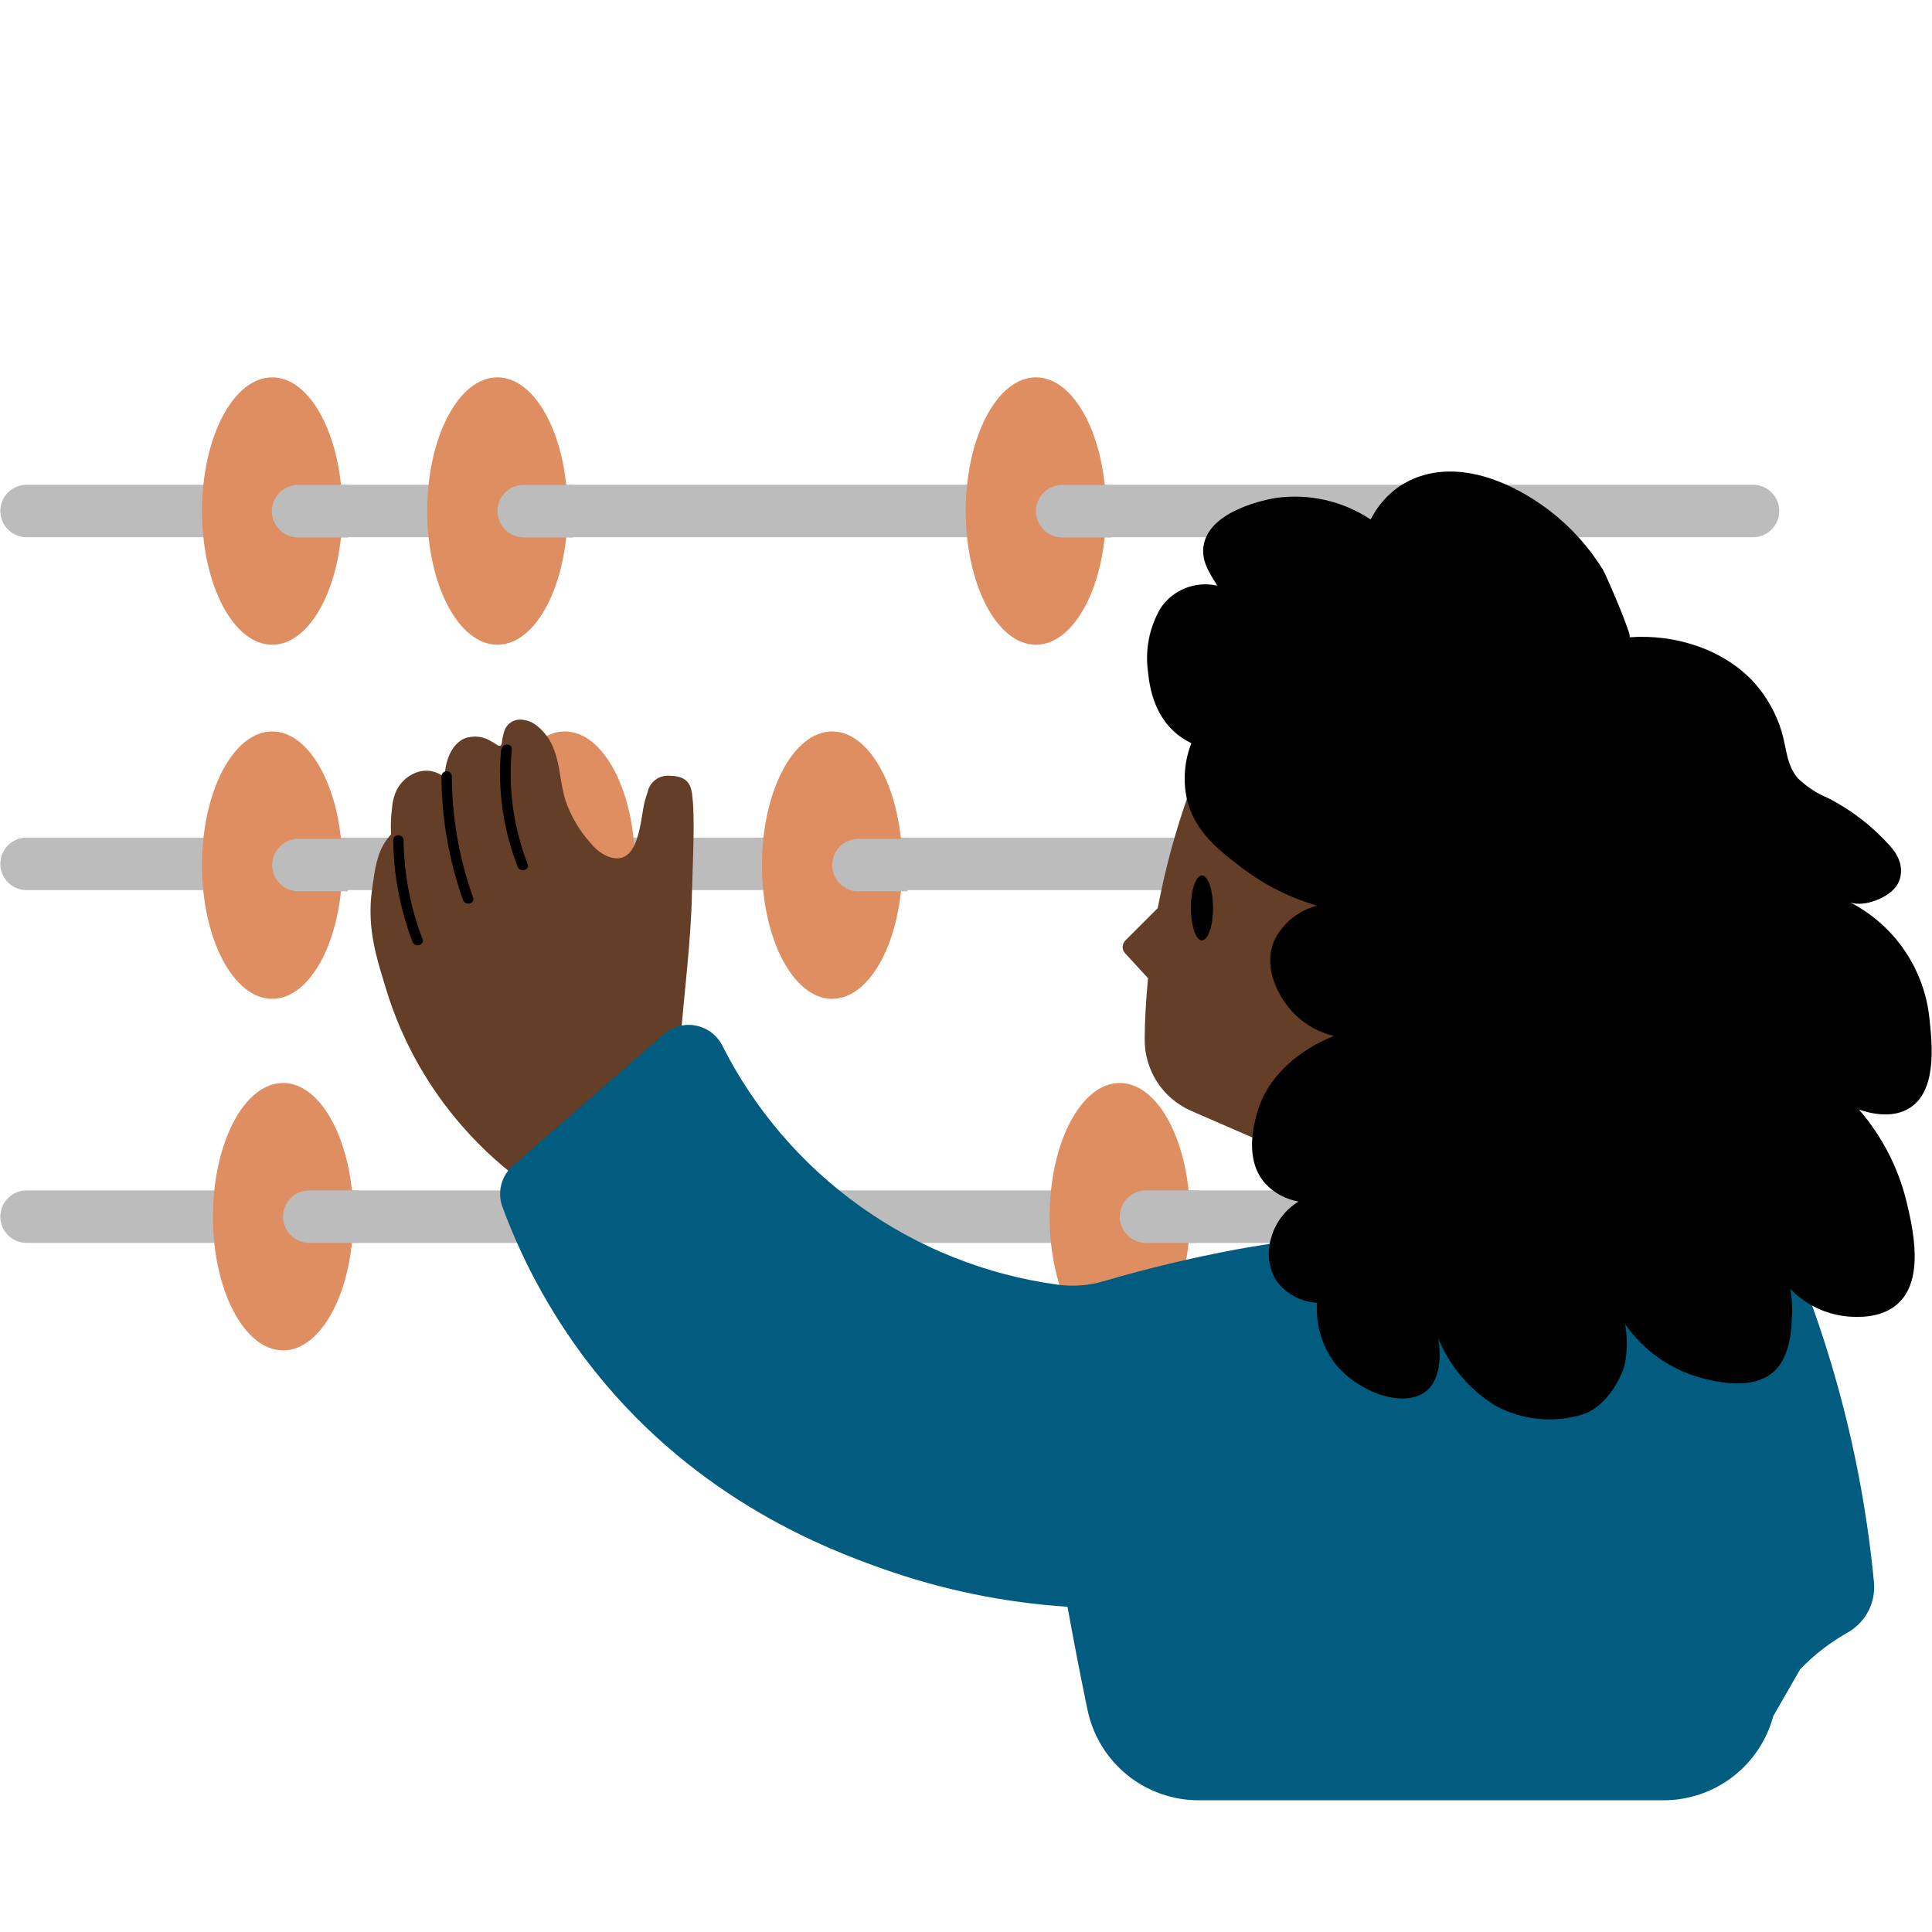
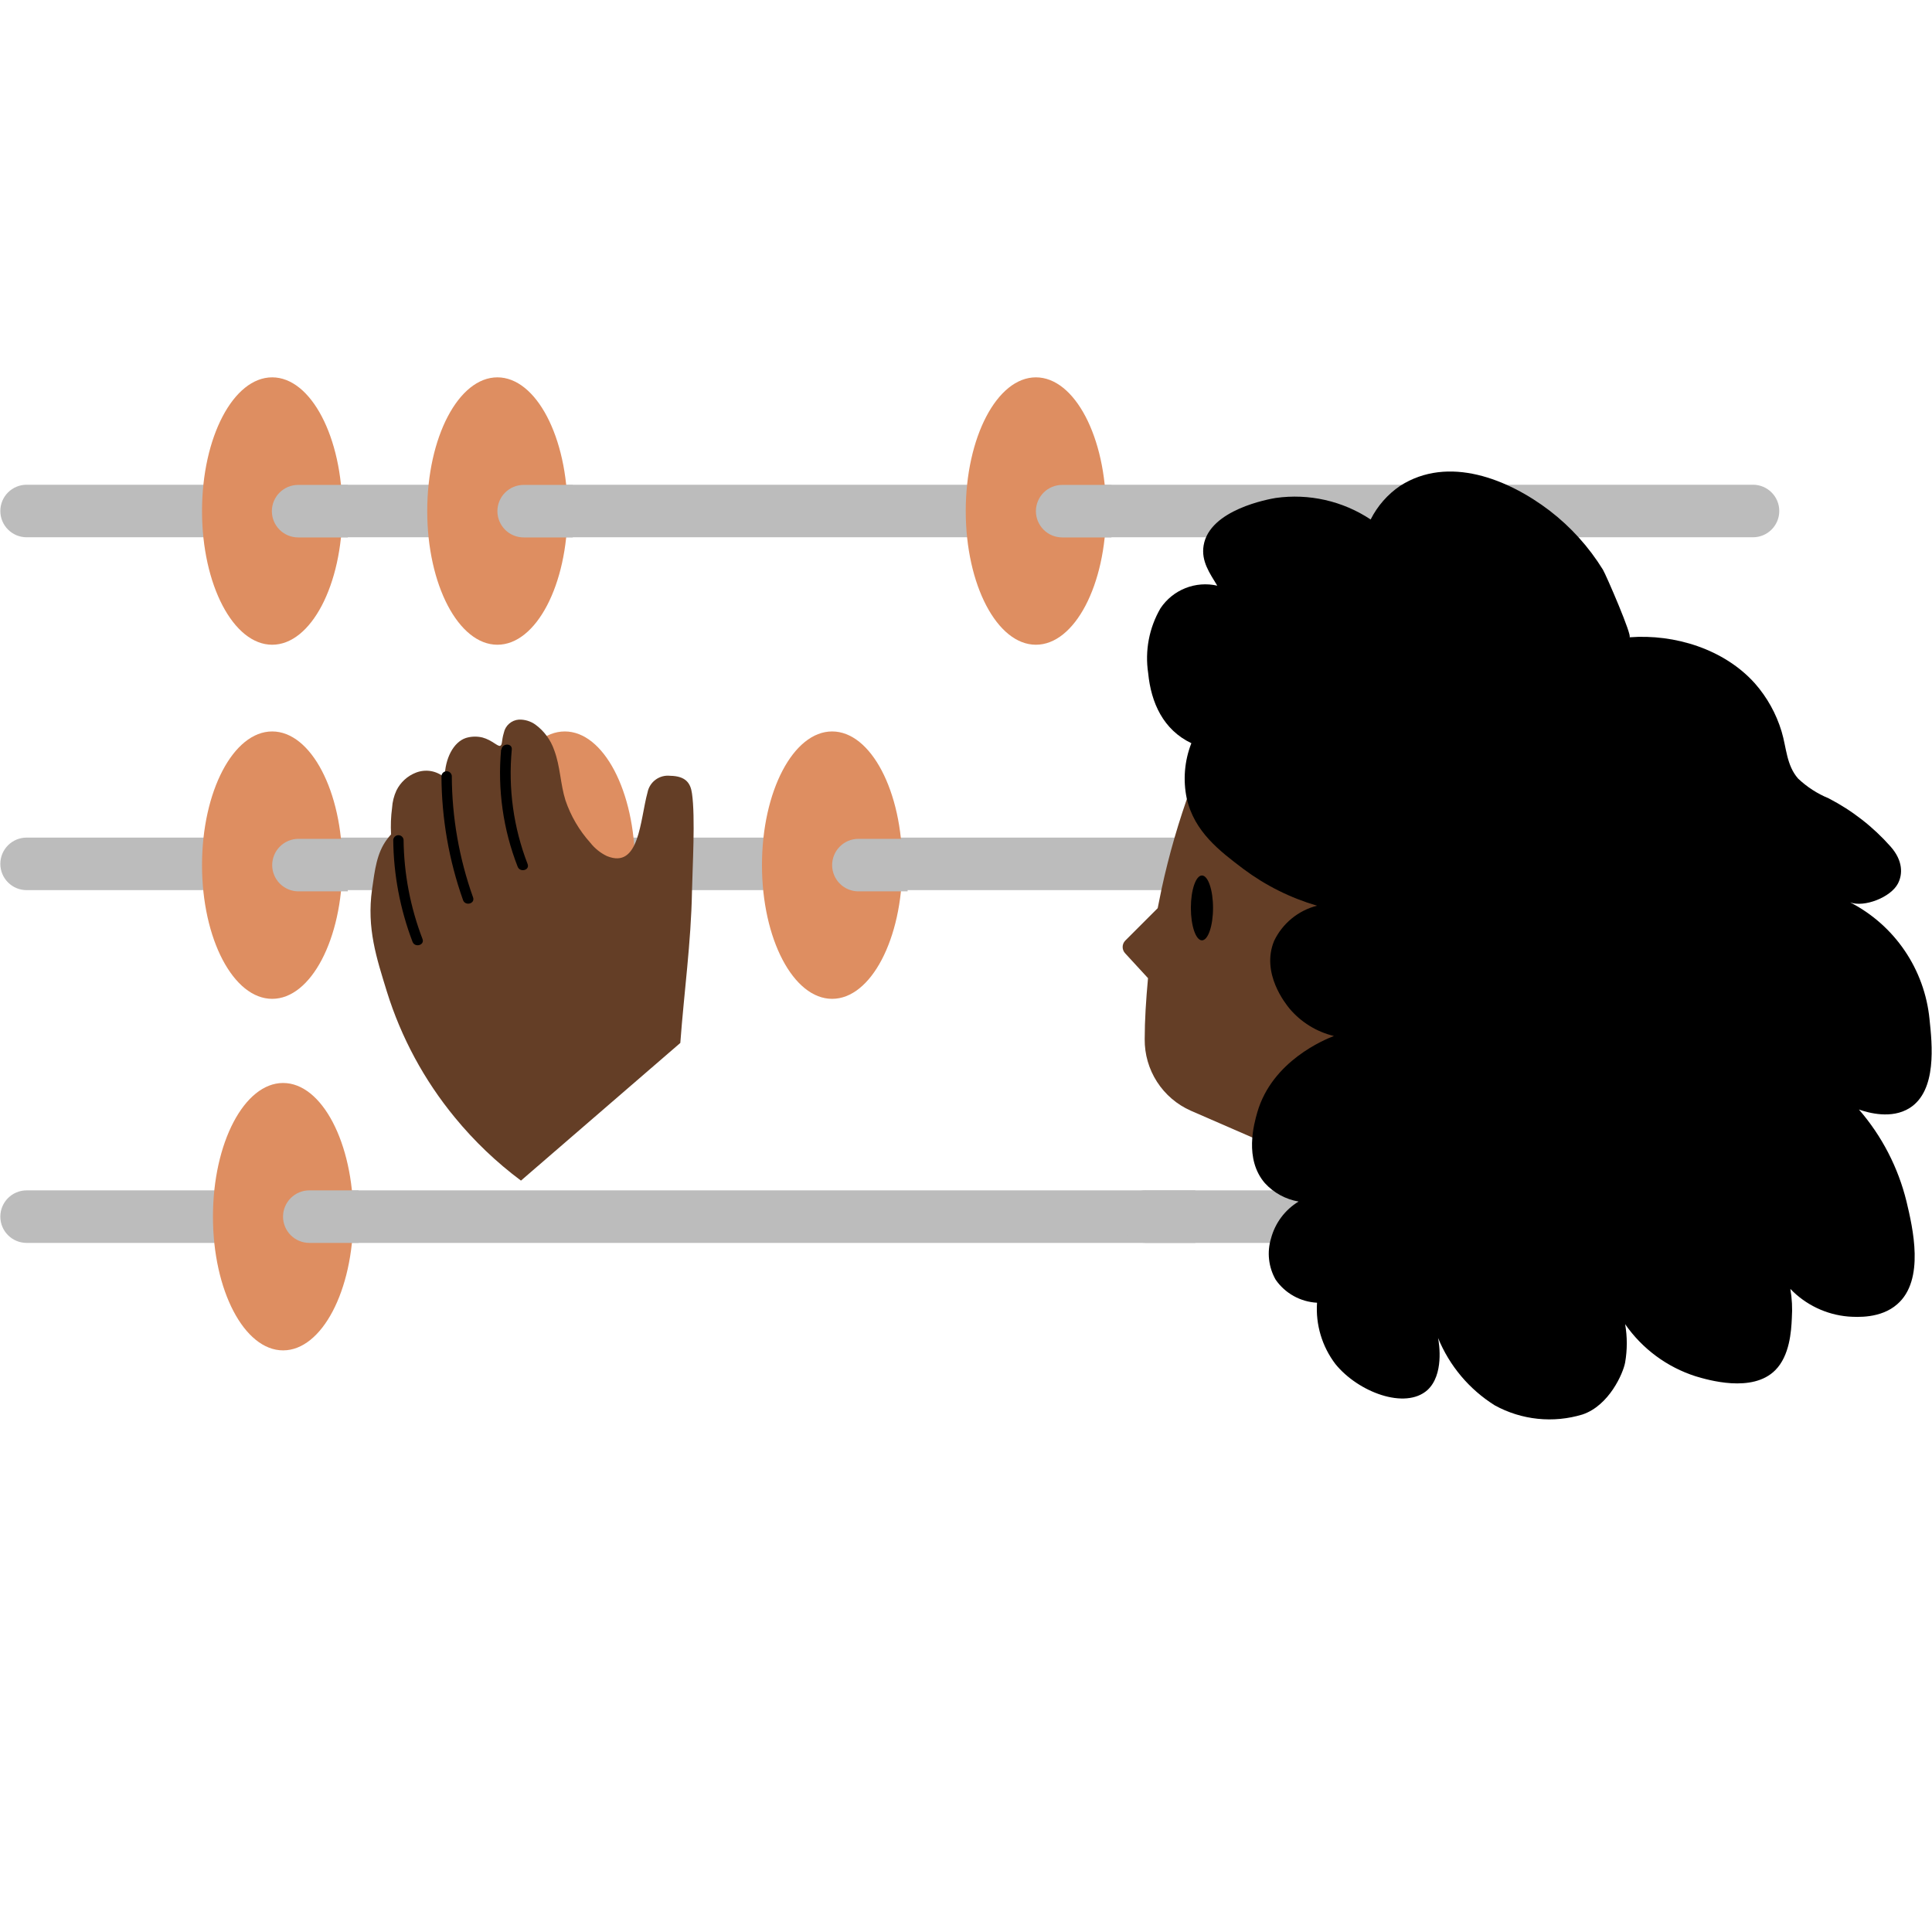
<svg xmlns="http://www.w3.org/2000/svg" width="400" height="400" viewBox="0 0 400 400" fill="none">
  <path d="M362.932 246.453H5.515C2.507 246.453 0.068 248.888 0.068 251.892C0.068 254.895 2.507 257.33 5.515 257.33H362.932C365.94 257.33 368.379 254.895 368.379 251.892C368.379 248.888 365.94 246.453 362.932 246.453Z" fill="#BCBCBC" />
  <path d="M362.932 173.415H5.515C2.507 173.415 0.068 175.849 0.068 178.853C0.068 181.857 2.507 184.292 5.515 184.292H362.932C365.94 184.292 368.379 181.857 368.379 178.853C368.379 175.849 365.94 173.415 362.932 173.415Z" fill="#BCBCBC" />
-   <path d="M122.388 173.671H132.579V184.548H122.388C120.958 184.549 119.585 183.986 118.566 182.983C117.547 181.98 116.963 180.617 116.94 179.187C116.94 177.742 117.514 176.357 118.536 175.335C119.557 174.314 120.943 173.74 122.388 173.74V173.671Z" fill="#BCBCBC" />
  <path d="M362.932 100.359H5.515C2.507 100.359 0.068 102.794 0.068 105.797C0.068 108.801 2.507 111.236 5.515 111.236H362.932C365.94 111.236 368.379 108.801 368.379 105.797C368.379 102.794 365.94 100.359 362.932 100.359Z" fill="#BCBCBC" />
  <path d="M116.94 206.799C124.962 206.799 131.466 194.406 131.466 179.119C131.466 163.831 124.962 151.438 116.94 151.438C108.918 151.438 102.415 163.831 102.415 179.119C102.415 194.406 108.918 206.799 116.94 206.799Z" fill="#DE8E61" />
-   <path d="M140.852 215.929C141.623 205.498 143.079 195.1 143.267 184.617C143.37 179.581 143.987 169.201 143.267 164.268C142.976 162.161 142 160.671 138.745 160.619C137.678 160.5 136.605 160.786 135.739 161.421C134.873 162.055 134.277 162.992 134.069 164.045C133.863 164.662 133.641 165.313 133.469 166.015C132.493 169.801 132.407 180.027 125.641 177.235C124.303 176.59 123.131 175.646 122.216 174.477C119.926 171.932 118.177 168.948 117.077 165.707C115.998 162.281 116.015 158.684 114.747 155.326C114.021 153.198 112.657 151.344 110.842 150.016C109.844 149.305 108.64 148.944 107.416 148.989C106.673 149.044 105.969 149.34 105.41 149.831C104.85 150.323 104.466 150.983 104.316 151.712C103.802 153.425 104.059 154.144 103.579 154.401C103.099 154.658 101.866 153.219 99.879 152.688C98.748 152.418 97.566 152.453 96.453 152.791C93.918 153.631 92.12 156.971 92.068 161.013C91.229 160.274 90.194 159.792 89.088 159.626C88.081 159.48 87.054 159.598 86.107 159.968C84.354 160.652 82.918 161.965 82.082 163.651C81.557 164.789 81.249 166.015 81.174 167.265C80.93 169.082 80.861 170.917 80.969 172.747C80.645 173.1 80.342 173.472 80.061 173.86C78.005 176.669 77.611 180.061 77.029 184.138C75.898 192.223 77.971 198.372 80.095 205.292C83.052 214.805 87.828 223.653 94.158 231.346C98.177 236.249 102.778 240.643 107.861 244.432L140.852 215.929Z" fill="#643E26" />
-   <path d="M231.842 279.581C239.864 279.581 246.367 267.188 246.367 251.9C246.367 236.613 239.864 224.22 231.842 224.22C223.82 224.22 217.316 236.613 217.316 251.9C217.316 267.188 223.82 279.581 231.842 279.581Z" fill="#DE8E61" />
+   <path d="M140.852 215.929C141.623 205.498 143.079 195.1 143.267 184.617C143.37 179.581 143.987 169.201 143.267 164.268C142.976 162.161 142 160.671 138.745 160.619C137.678 160.5 136.605 160.786 135.739 161.421C134.873 162.055 134.277 162.992 134.069 164.045C132.493 169.801 132.407 180.027 125.641 177.235C124.303 176.59 123.131 175.646 122.216 174.477C119.926 171.932 118.177 168.948 117.077 165.707C115.998 162.281 116.015 158.684 114.747 155.326C114.021 153.198 112.657 151.344 110.842 150.016C109.844 149.305 108.64 148.944 107.416 148.989C106.673 149.044 105.969 149.34 105.41 149.831C104.85 150.323 104.466 150.983 104.316 151.712C103.802 153.425 104.059 154.144 103.579 154.401C103.099 154.658 101.866 153.219 99.879 152.688C98.748 152.418 97.566 152.453 96.453 152.791C93.918 153.631 92.12 156.971 92.068 161.013C91.229 160.274 90.194 159.792 89.088 159.626C88.081 159.48 87.054 159.598 86.107 159.968C84.354 160.652 82.918 161.965 82.082 163.651C81.557 164.789 81.249 166.015 81.174 167.265C80.93 169.082 80.861 170.917 80.969 172.747C80.645 173.1 80.342 173.472 80.061 173.86C78.005 176.669 77.611 180.061 77.029 184.138C75.898 192.223 77.971 198.372 80.095 205.292C83.052 214.805 87.828 223.653 94.158 231.346C98.177 236.249 102.778 240.643 107.861 244.432L140.852 215.929Z" fill="#643E26" />
  <path d="M237.289 246.454H247.481V257.331H237.289C236.574 257.331 235.866 257.19 235.205 256.916C234.544 256.642 233.943 256.241 233.438 255.735C232.932 255.229 232.531 254.629 232.257 253.968C231.983 253.307 231.842 252.599 231.842 251.884C231.842 250.439 232.416 249.053 233.438 248.032C234.459 247.01 235.845 246.437 237.289 246.437V246.454Z" fill="#BCBCBC" />
  <path d="M58.615 279.581C66.638 279.581 73.141 267.188 73.141 251.9C73.141 236.613 66.638 224.22 58.615 224.22C50.593 224.22 44.09 236.613 44.09 251.9C44.09 267.188 50.593 279.581 58.615 279.581Z" fill="#DE8E61" />
  <path d="M64.045 246.453H74.237V257.33H64.045C63.33 257.33 62.622 257.189 61.961 256.915C61.3 256.642 60.699 256.241 60.194 255.735C59.688 255.229 59.286 254.628 59.013 253.968C58.739 253.307 58.598 252.598 58.598 251.883C58.603 250.441 59.179 249.06 60.2 248.042C61.221 247.025 62.603 246.453 64.045 246.453Z" fill="#BCBCBC" />
-   <path d="M372.798 345.511L372.695 345.631L367.128 355.326C365.782 360.324 362.826 364.738 358.716 367.885C354.607 371.031 349.574 372.734 344.398 372.73H248.184C242.781 372.733 237.542 370.875 233.349 367.468C229.156 364.061 226.264 359.313 225.162 354.025C223.654 346.773 222.273 339.653 221.017 332.664C207.912 331.808 194.989 329.145 182.613 324.751C171.805 320.897 144.758 310.91 123.226 283.983C115.046 273.713 108.564 262.199 104.024 249.879C103.477 248.397 103.395 246.782 103.789 245.251C104.184 243.721 105.037 242.347 106.234 241.315L137.443 214.114C138.339 213.333 139.401 212.767 140.548 212.459C141.695 212.151 142.897 212.108 144.063 212.334C145.229 212.561 146.328 213.05 147.277 213.765C148.225 214.48 148.998 215.402 149.537 216.46C156.219 229.712 166.021 241.142 178.1 249.765C190.178 258.388 204.172 263.947 218.876 265.964C222.056 266.42 225.297 266.193 228.382 265.296C237.553 262.604 246.855 260.38 256.251 258.632C256.251 258.632 266.357 256.765 278.022 255.48C310.294 251.9 360.414 252.243 367.882 252.312C378.717 276.146 385.513 301.616 387.992 327.68C388.165 329.727 387.751 331.781 386.798 333.601C385.845 335.422 384.394 336.933 382.613 337.957C378.991 339.984 375.684 342.529 372.798 345.511Z" fill="#015C7F" />
  <path d="M316.769 187.17L275.659 242.634L246.539 229.958C243.674 228.692 241.243 226.614 239.548 223.98C237.852 221.347 236.966 218.274 236.998 215.141C236.998 211.219 237.272 207.005 237.684 202.517L232.956 197.379C232.62 197.025 232.432 196.556 232.432 196.068C232.432 195.58 232.62 195.111 232.956 194.758L239.688 188.026C239.95 186.69 240.224 185.337 240.51 183.966C243.573 169.867 248.54 156.25 255.275 143.49L316.769 187.17Z" fill="#643E26" />
  <path d="M283.778 107.553C277.99 103.711 270.993 102.126 264.114 103.1C262.795 103.322 250.41 105.481 249.194 112.949C248.663 116.204 250.462 118.67 252.021 121.257C249.819 120.755 247.516 120.933 245.418 121.768C243.32 122.603 241.525 124.055 240.27 125.933C237.912 129.987 237.012 134.726 237.718 139.362C238.317 145.529 240.852 151.096 246.659 153.871C245.236 157.505 244.902 161.475 245.7 165.296C247.276 172.25 252.552 176.207 257.433 179.907C262.019 183.334 267.182 185.91 272.678 187.512C270.753 188.005 268.96 188.914 267.424 190.175C265.888 191.435 264.647 193.017 263.788 194.809C261.031 201.507 266.186 207.827 266.957 208.787C269.34 211.625 272.57 213.624 276.173 214.491C274.323 215.21 263.36 219.629 260.294 230.352C259.643 232.648 257.553 239.962 261.887 244.963C263.725 246.969 266.177 248.307 268.858 248.766C266.045 250.476 264.001 253.207 263.155 256.389C262.723 257.806 262.585 259.297 262.75 260.77C262.915 262.243 263.379 263.666 264.114 264.953C265.083 266.348 266.359 267.502 267.844 268.327C269.328 269.152 270.982 269.627 272.678 269.715C272.367 274.267 273.719 278.777 276.481 282.408C281.209 288.249 290.938 291.897 295.529 287.803C298.955 284.652 297.995 278.314 297.738 277.012C300.094 282.783 304.205 287.666 309.489 290.972C312.235 292.478 315.254 293.421 318.369 293.744C321.484 294.068 324.632 293.766 327.629 292.857C333.161 291.007 336.073 284.292 336.467 282.082C336.922 279.458 336.922 276.776 336.467 274.151C340.011 279.257 345.141 283.05 351.061 284.943C353.528 285.679 362.812 288.471 367.557 283.675C370.52 280.695 370.863 275.676 370.982 272.884C371.117 270.869 371.014 268.845 370.674 266.854C373.844 270.154 378.106 272.188 382.665 272.576C384.497 272.695 389.396 273.021 392.805 270.023C398.578 265.005 396.008 254.179 394.723 248.766C393 241.725 389.624 235.195 384.874 229.718C386.895 230.421 391.64 231.74 395.357 229.41C401.078 225.813 400.034 216.204 399.485 210.996C398.982 205.917 397.216 201.044 394.346 196.822C391.477 192.6 387.597 189.164 383.059 186.827C385.953 187.923 391.452 185.799 392.942 182.939C393.936 181.055 394.038 178.228 391.435 175.282C387.808 171.182 383.452 167.79 378.588 165.279C376.254 164.318 374.117 162.936 372.284 161.202C369.852 158.444 369.869 154.761 368.858 151.438C367.752 147.77 365.871 144.382 363.343 141.503C356.988 134.395 346.728 131.226 337.358 131.945C338.112 131.945 332.51 118.996 331.86 117.934C328.951 113.229 325.213 109.092 320.828 105.721C312.264 99.194 299.879 94.193 289.893 100.582C287.296 102.349 285.192 104.748 283.778 107.553Z" fill="black" />
  <path d="M248.851 194.689C250.119 194.689 251.147 191.683 251.147 187.974C251.147 184.266 250.119 181.26 248.851 181.26C247.584 181.26 246.556 184.266 246.556 187.974C246.556 191.683 247.584 194.689 248.851 194.689Z" fill="black" />
  <path d="M103.75 155.189C102.992 163.431 104.165 171.735 107.176 179.444C107.673 180.712 109.746 180.164 109.232 178.879C106.316 171.344 105.196 163.233 105.96 155.189C106.097 153.819 103.956 153.819 103.819 155.189H103.75Z" fill="black" />
  <path d="M91.4 160.671C91.43 169.426 92.942 178.113 95.871 186.364C96.334 187.649 98.406 187.101 97.944 185.799C95.057 177.717 93.568 169.202 93.541 160.619C93.508 160.359 93.382 160.119 93.184 159.945C92.987 159.772 92.734 159.676 92.471 159.676C92.208 159.676 91.955 159.772 91.757 159.945C91.56 160.119 91.433 160.359 91.4 160.619V160.671Z" fill="black" />
  <path d="M81.415 173.86C81.483 181.081 82.835 188.232 85.406 194.98C85.885 196.265 87.958 195.7 87.478 194.415C84.957 187.852 83.629 180.891 83.556 173.86C83.523 173.599 83.396 173.36 83.199 173.186C83.001 173.012 82.748 172.917 82.485 172.917C82.222 172.917 81.969 173.012 81.772 173.186C81.574 173.36 81.448 173.599 81.415 173.86Z" fill="black" />
  <path d="M214.474 133.486C222.496 133.486 228.999 121.093 228.999 105.806C228.999 90.518 222.496 78.125 214.474 78.125C206.452 78.125 199.948 90.518 199.948 105.806C199.948 121.093 206.452 133.486 214.474 133.486Z" fill="#DE8E61" />
  <path d="M219.92 100.393H230.112V111.27H219.92C218.476 111.27 217.09 110.696 216.069 109.675C215.047 108.653 214.473 107.268 214.473 105.823C214.478 104.381 215.054 103 216.075 101.982C217.096 100.965 218.479 100.393 219.92 100.393Z" fill="#BCBCBC" />
  <path d="M102.98 133.486C111.002 133.486 117.505 121.093 117.505 105.806C117.505 90.518 111.002 78.125 102.98 78.125C94.957 78.125 88.454 90.518 88.454 105.806C88.454 121.093 94.957 133.486 102.98 133.486Z" fill="#DE8E61" />
  <path d="M108.427 100.393H118.602V111.27H108.427C106.982 111.27 105.597 110.696 104.575 109.675C103.554 108.653 102.98 107.268 102.98 105.823C102.985 104.381 103.56 103 104.581 101.982C105.602 100.965 106.985 100.393 108.427 100.393Z" fill="#BCBCBC" />
  <path d="M56.354 133.486C64.376 133.486 70.879 121.093 70.879 105.806C70.879 90.518 64.376 78.125 56.354 78.125C48.331 78.125 41.828 90.518 41.828 105.806C41.828 121.093 48.331 133.486 56.354 133.486Z" fill="#DE8E61" />
  <path d="M61.733 100.393H72.01V111.27H61.733C60.288 111.27 58.903 110.696 57.881 109.675C56.859 108.653 56.286 107.268 56.286 105.823C56.29 104.381 56.866 103 57.887 101.982C58.908 100.965 60.291 100.393 61.733 100.393Z" fill="#BCBCBC" />
  <path d="M56.354 206.799C64.376 206.799 70.879 194.406 70.879 179.119C70.879 163.831 64.376 151.438 56.354 151.438C48.331 151.438 41.828 163.831 41.828 179.119C41.828 194.406 48.331 206.799 56.354 206.799Z" fill="#DE8E61" />
  <path d="M61.733 173.671H72.01V184.548H61.733C60.315 184.531 58.96 183.961 57.955 182.96C56.951 181.958 56.377 180.605 56.354 179.187C56.345 178.472 56.477 177.762 56.743 177.097C57.008 176.433 57.402 175.827 57.901 175.315C58.401 174.803 58.996 174.394 59.654 174.112C60.311 173.83 61.018 173.68 61.733 173.671Z" fill="#BCBCBC" />
  <path d="M172.284 206.799C180.307 206.799 186.81 194.406 186.81 179.119C186.81 163.831 180.307 151.438 172.284 151.438C164.262 151.438 157.759 163.831 157.759 179.119C157.759 194.406 164.262 206.799 172.284 206.799Z" fill="#DE8E61" />
  <path d="M177.714 173.671H187.906V184.548H177.714C176.287 184.544 174.919 183.98 173.903 182.977C172.888 181.975 172.307 180.614 172.284 179.187C172.275 178.467 172.409 177.753 172.677 177.085C172.946 176.418 173.344 175.81 173.849 175.297C174.354 174.784 174.956 174.376 175.619 174.097C176.282 173.818 176.994 173.674 177.714 173.671Z" fill="#BCBCBC" />
</svg>